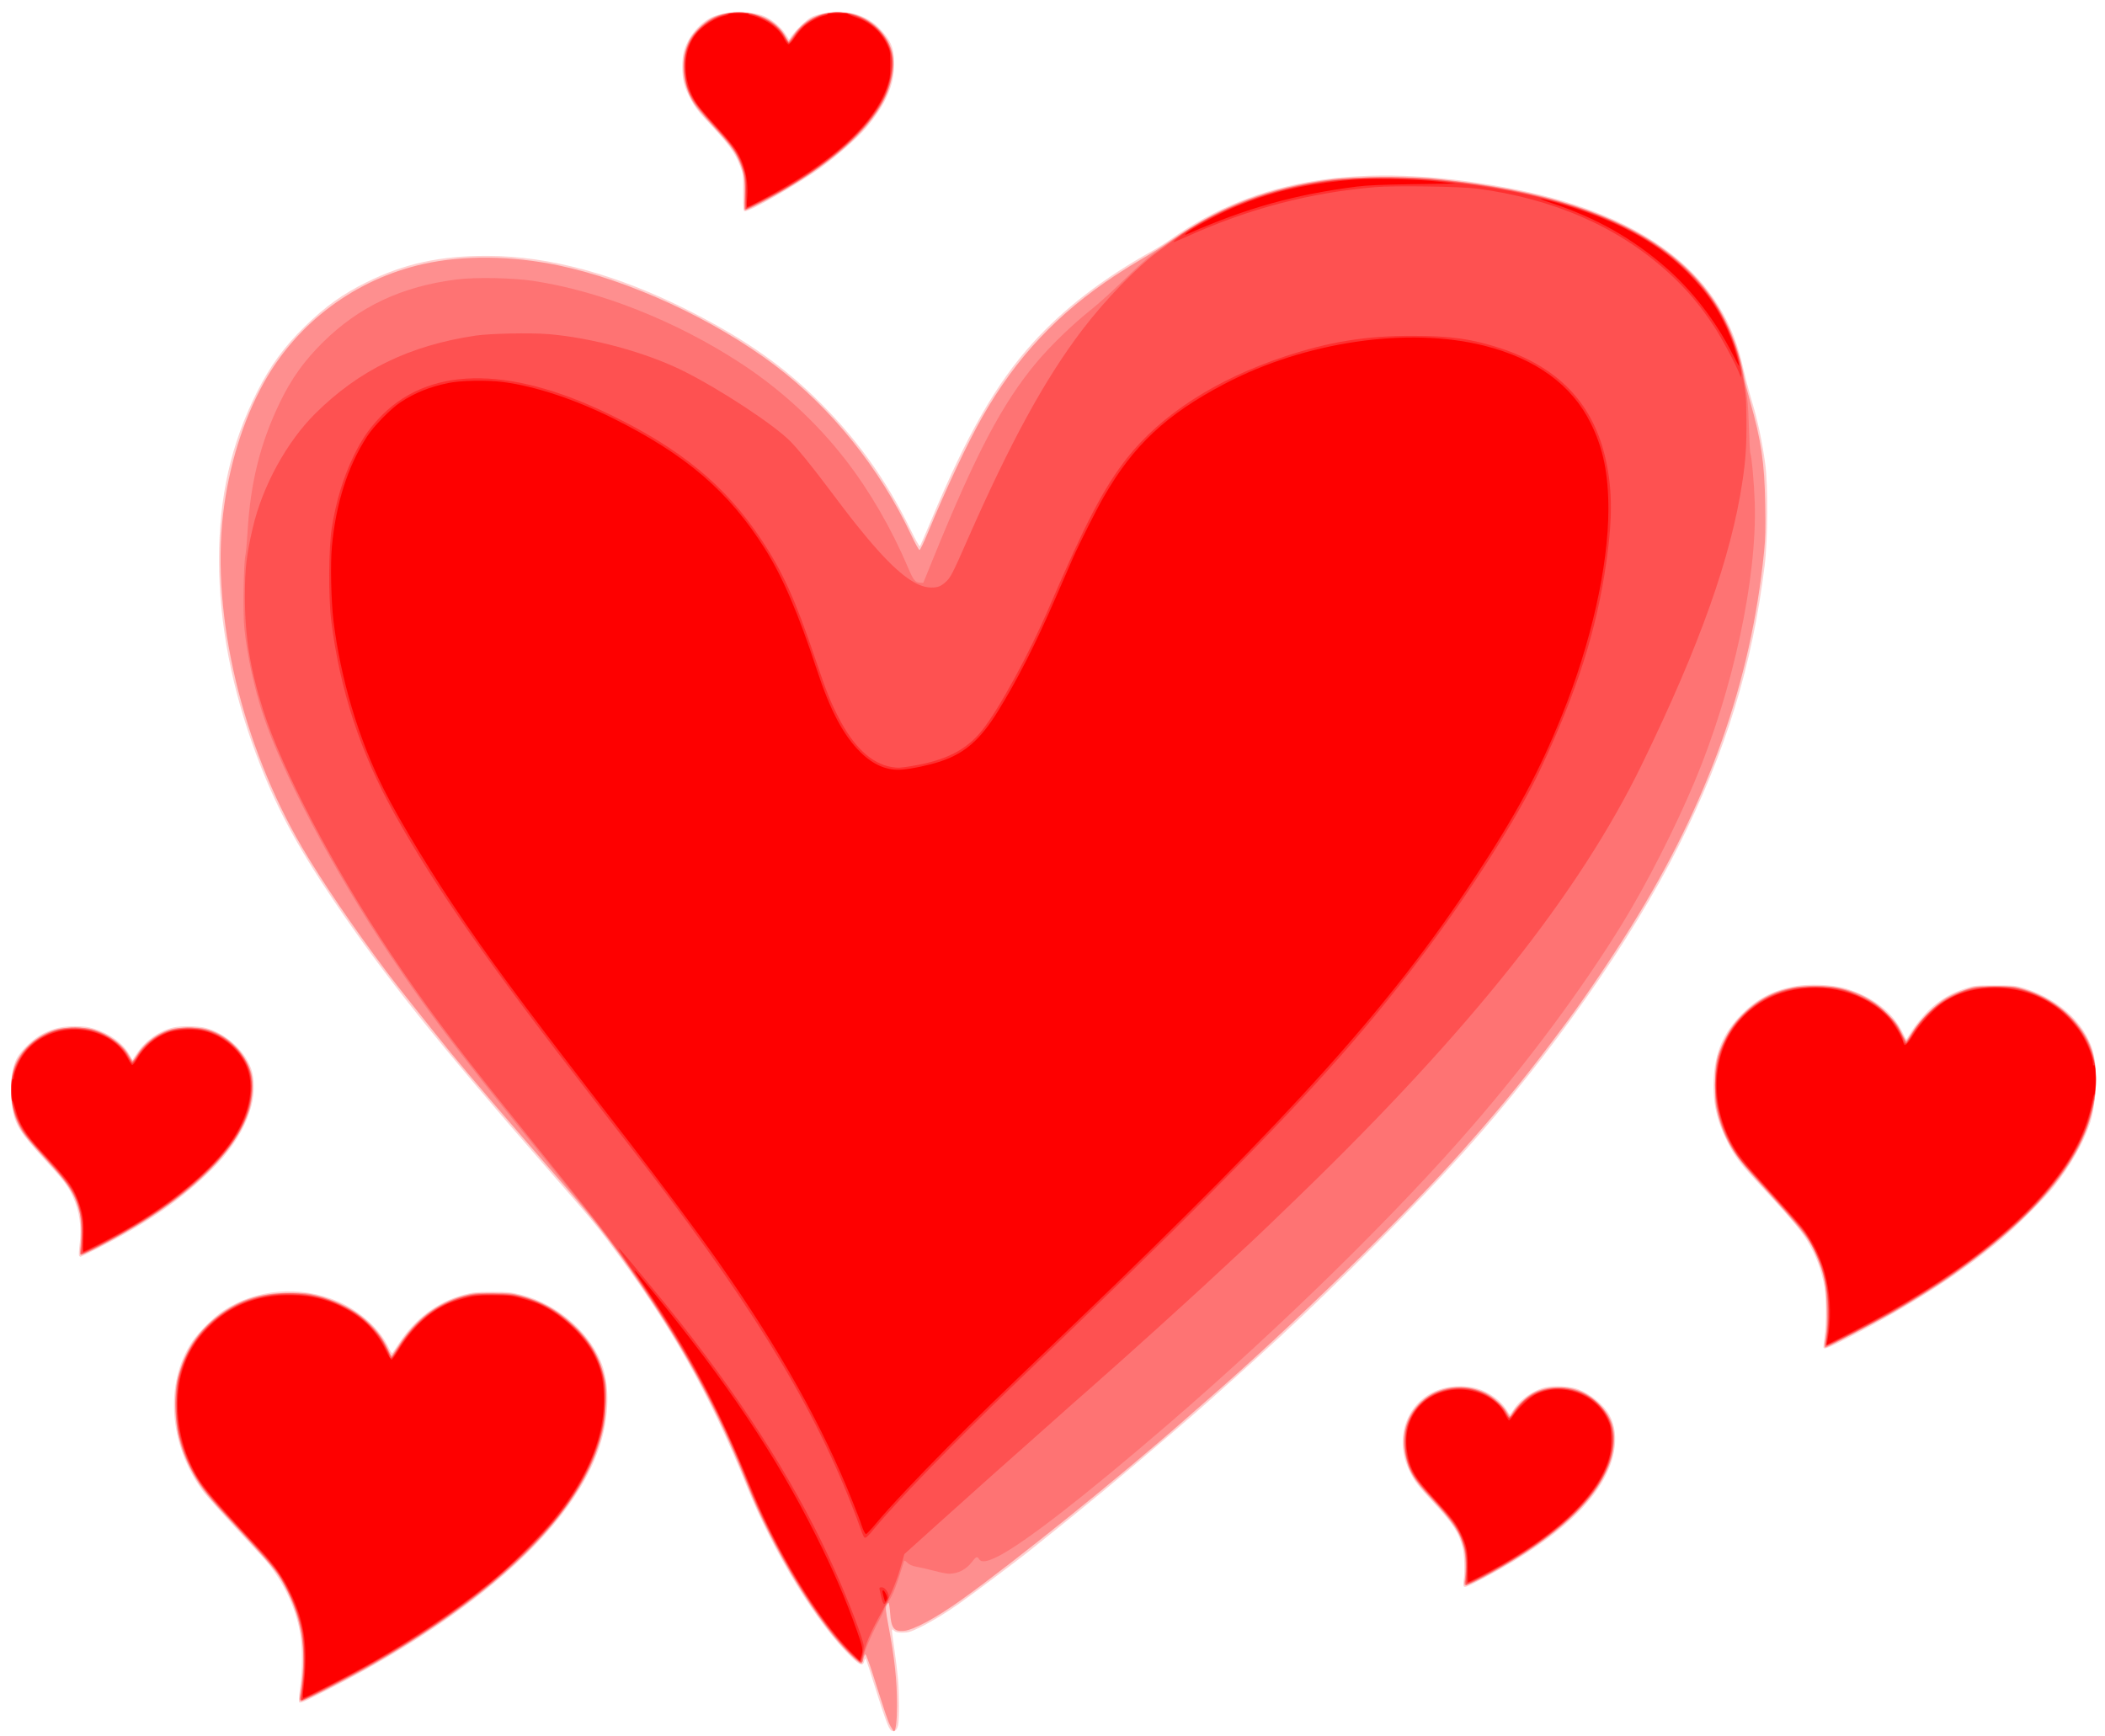
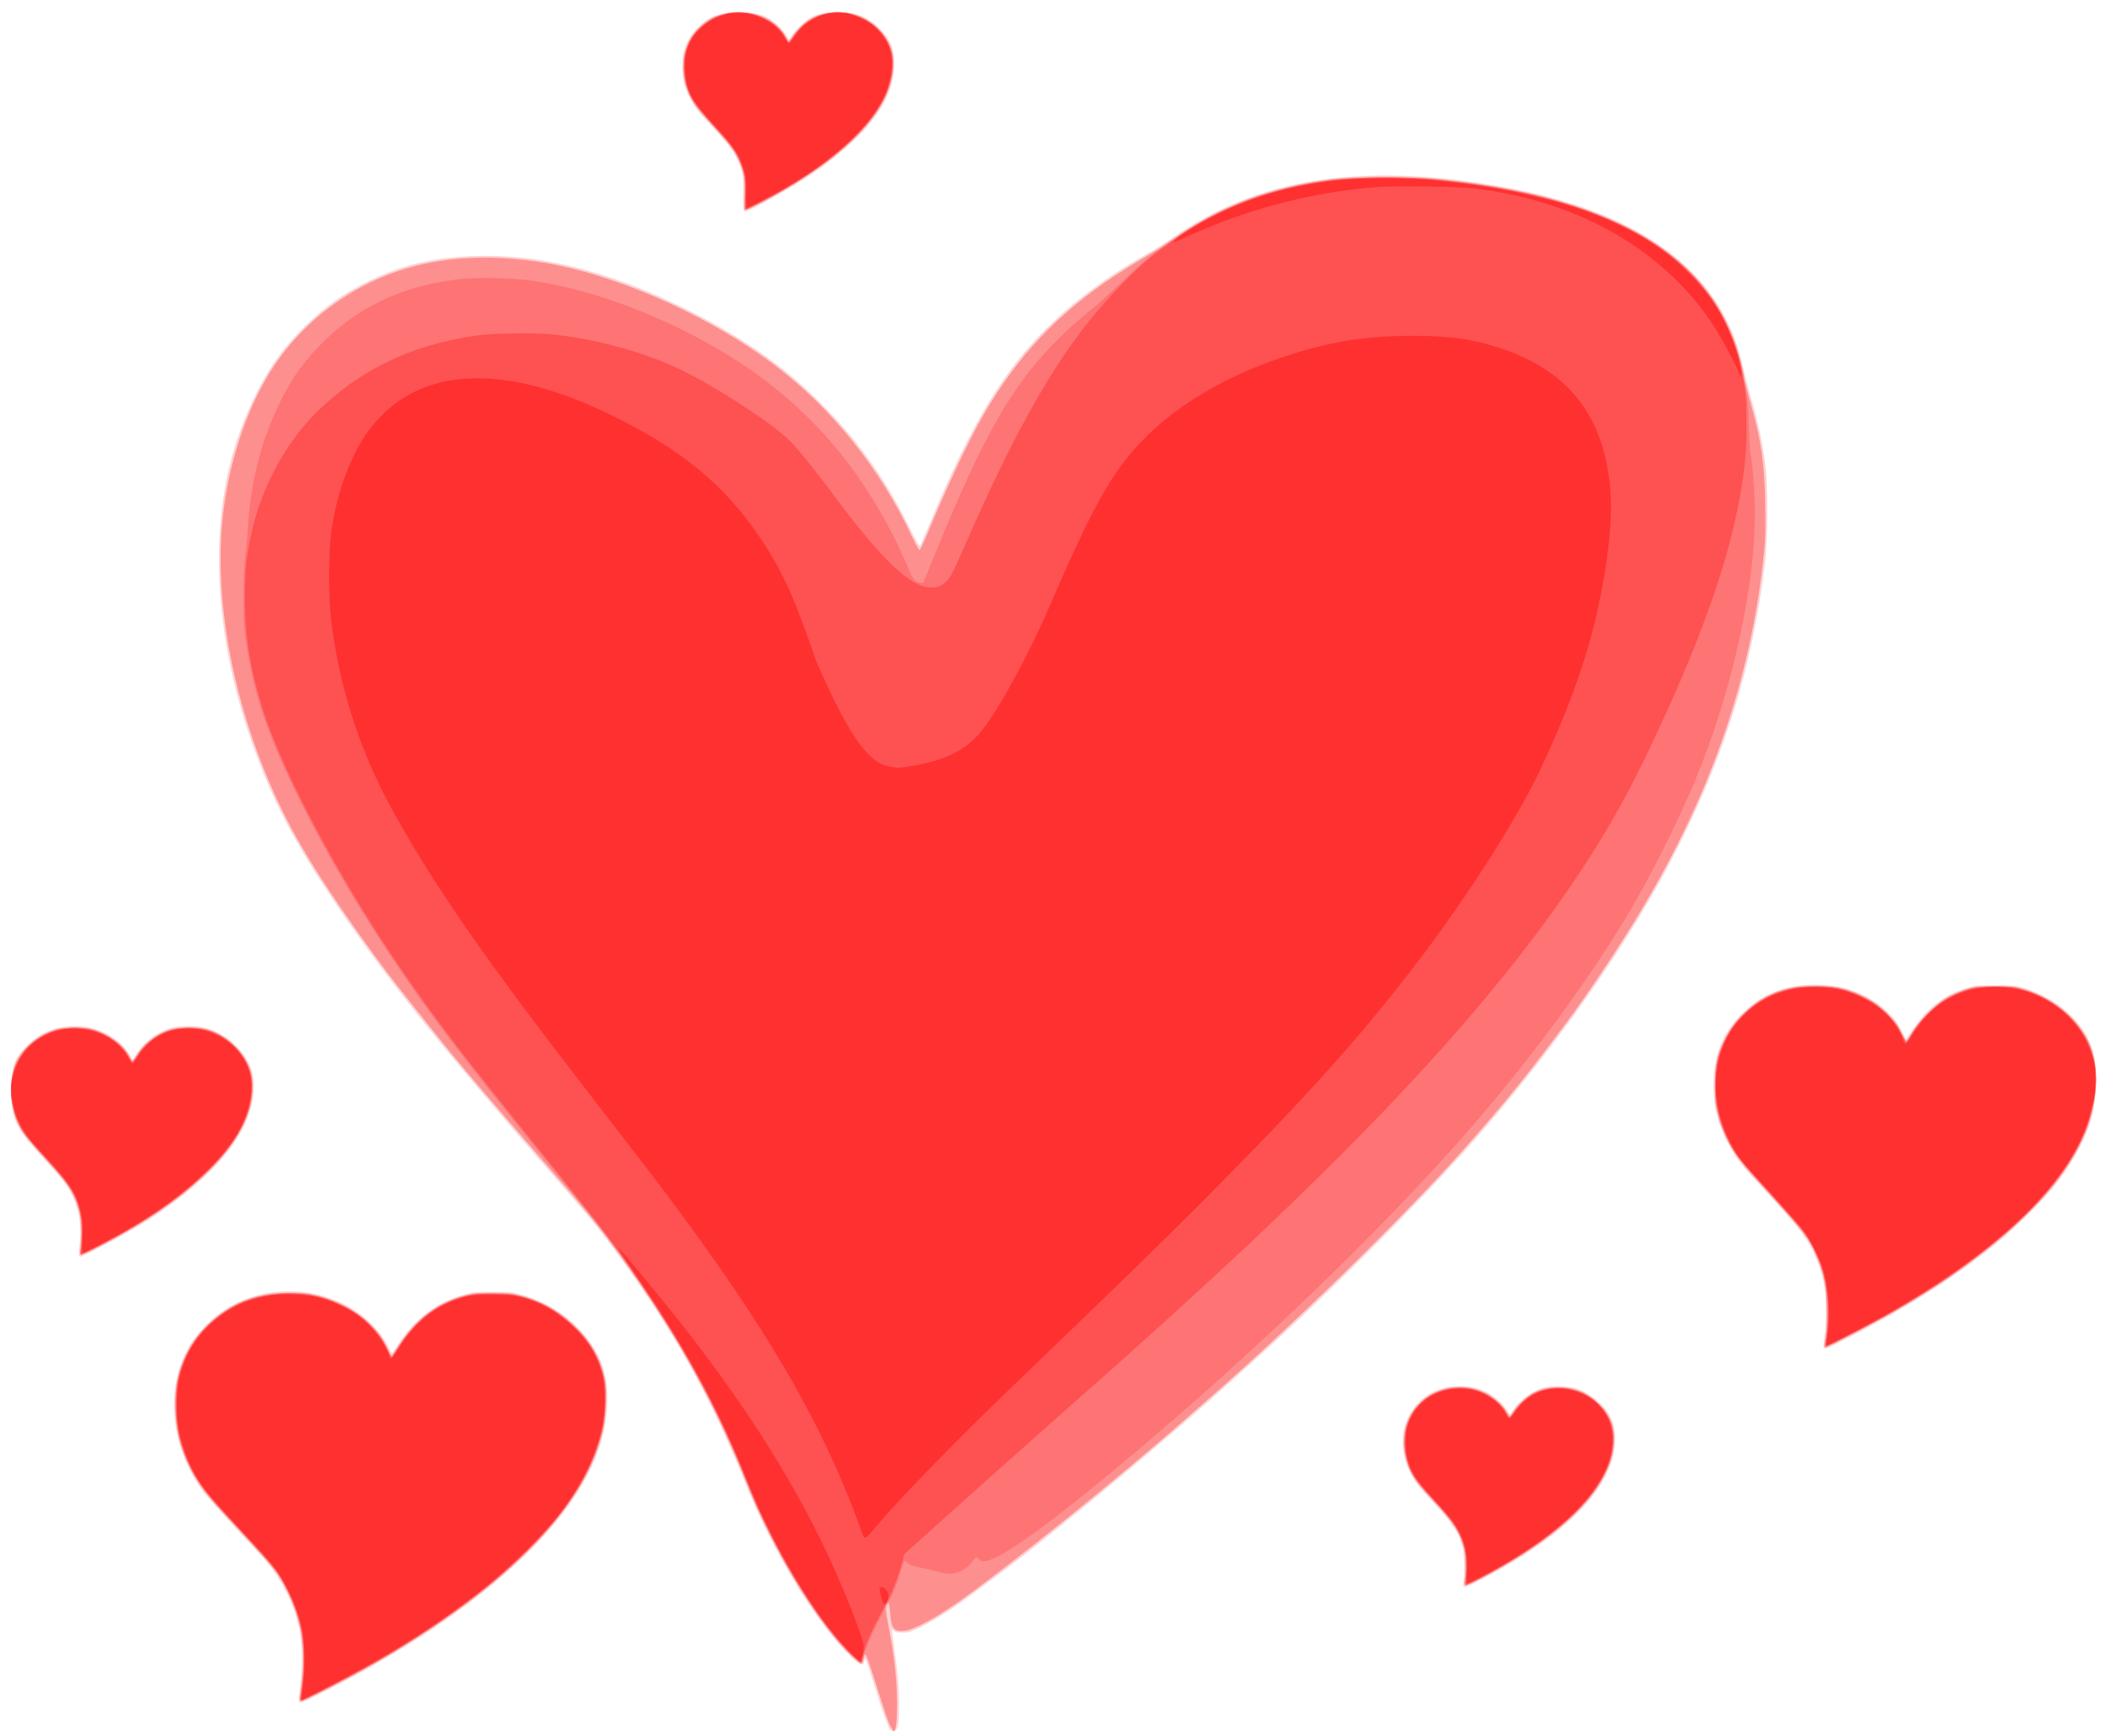
<svg xmlns="http://www.w3.org/2000/svg" version="1.0" width="2000" height="1650" id="svg2">
  <defs id="defs5" />
  <path d="M 846.626,1644.207 C 844.398,1642.791 840.495,1632.323 831.888,1604.68 C 827.172,1589.534 822.967,1576.763 822.543,1576.301 C 822.12,1575.838 821.469,1576.841 821.099,1578.53 C 820.045,1583.326 817.082,1582.516 809.674,1575.407 C 776.221,1543.301 735.044,1476.049 708.84,1410.718 C 674.191,1324.334 636.046,1257.031 577.461,1178.914 C 565.591,1163.087 559.189,1155.445 521.849,1112.543 C 416.069,991.003 365.207,927.231 317.221,855.973 C 281.437,802.837 261.81,765.899 243.74,717.685 C 220.204,654.886 208.182,592.42 208.108,532.537 C 208.033,472.249 219.35,422.061 244.176,372.577 C 256.642,347.73 270.105,329.274 289.77,310.071 C 309.295,291.006 325.42,279.473 348.553,268.028 C 383.972,250.505 418.23,243.049 462.969,243.128 C 522.073,243.233 587.045,260.976 655.644,295.746 C 704.62,320.571 740.124,344.938 772.311,375.821 C 811.74,413.651 841.263,454.251 865.304,503.703 C 869.65,512.644 873.567,519.545 874.019,519.058 C 874.47,518.571 879.3,507.475 884.751,494.399 C 918.851,412.608 946.484,364.345 981.287,325.791 C 1010.604,293.315 1047.882,264.608 1094.539,238.576 C 1099.471,235.824 1107.718,230.591 1112.865,226.948 C 1194.929,168.857 1294.83,153.423 1429.811,177.981 C 1557.341,201.184 1633.539,256.937 1654.486,342.373 C 1656.151,349.165 1658.426,358.511 1659.541,363.142 C 1660.657,367.773 1663.342,377.467 1665.509,384.684 C 1670.09,399.941 1674.575,421.427 1677.142,440.41 C 1679.976,461.366 1679.709,512.764 1676.639,537.447 C 1664.777,632.805 1639.93,713.679 1594.703,804.138 C 1550.064,893.42 1473.957,1001.831 1390.76,1094.645 C 1347.619,1142.772 1273.139,1217.665 1215.297,1271.08 C 1191.714,1292.858 1147.068,1332.922 1132.565,1345.32 C 1130.005,1347.509 1120.39,1355.784 1111.199,1363.709 C 1094.131,1378.426 1062.759,1404.923 1049.414,1415.894 C 1026.993,1434.326 1016.718,1442.692 1002.855,1453.802 C 994.41,1460.569 983.266,1469.508 978.09,1473.665 C 966.732,1482.787 924.987,1514.128 911.223,1523.868 C 898.072,1533.173 884.701,1541.234 873.151,1546.817 C 865.056,1550.731 862.827,1551.386 857.6,1551.386 C 852.99,1551.386 850.989,1550.924 849.414,1549.498 C 846.82,1547.151 846.805,1546.395 849.759,1567.066 C 851.097,1576.421 852.655,1589.202 853.223,1595.468 C 854.485,1609.385 854.54,1634.191 853.32,1639.448 C 852.179,1644.365 849.675,1646.145 846.626,1644.207 z M 284.065,1616.868 C 283.744,1616.032 284.242,1609.871 285.17,1603.179 C 287.352,1587.463 287.377,1565.331 285.228,1552.379 C 280.903,1526.301 267.249,1498.725 248.913,1479.033 C 213.776,1441.297 196.396,1422.024 191.975,1415.889 C 160.449,1372.146 156.457,1314.397 182.254,1275.249 C 188.224,1266.189 202.773,1251.635 211.953,1245.54 C 243.455,1224.622 285.225,1221.165 320.964,1236.518 C 342.233,1245.655 361.327,1263.131 369.466,1280.908 C 370.891,1284.021 372.376,1286.195 372.766,1285.739 C 373.156,1285.283 376.101,1280.898 379.311,1275.994 C 394.49,1252.806 415.836,1236.903 440.689,1230.267 C 449.529,1227.907 452.387,1227.62 467.427,1227.587 C 482.553,1227.553 485.377,1227.825 495.159,1230.265 C 530.173,1238.997 562.68,1267.808 572.818,1299.095 C 578.99,1318.141 578.48,1344.006 571.445,1368.705 C 558.127,1415.466 519.506,1464.831 458.149,1513.518 C 417.952,1545.415 368.82,1576.373 313.882,1604.422 C 286.279,1618.515 284.916,1619.084 284.065,1616.868 z M 1390.663,1507.273 C 1390.288,1506.668 1390.282,1504.17 1390.649,1501.723 C 1391.871,1493.577 1391.351,1477.057 1389.668,1470.564 C 1385.903,1456.033 1380.586,1447.888 1361.367,1427.213 C 1346.925,1411.675 1343.612,1407.277 1338.996,1397.506 C 1321.137,1359.704 1343.161,1319.564 1382.979,1317.347 C 1397.926,1316.514 1409.126,1319.673 1420.18,1327.84 C 1425.419,1331.71 1430.298,1337.092 1432.674,1341.623 C 1433.317,1342.849 1434.161,1343.851 1434.551,1343.85 C 1434.94,1343.849 1436.515,1341.86 1438.05,1339.431 C 1444.313,1329.517 1457.488,1320.473 1469.213,1318.039 C 1477.315,1316.357 1492.347,1317.33 1499.298,1319.986 C 1511.327,1324.583 1523.927,1335.021 1529.249,1344.8 C 1534.485,1354.421 1535.937,1366.564 1533.42,1379.674 C 1525.777,1419.478 1484.737,1459.636 1412.191,1498.297 C 1394.178,1507.897 1391.689,1508.934 1390.663,1507.273 z M 1732.574,1280.662 C 1732.308,1280.233 1732.725,1275.664 1733.499,1270.509 C 1735.345,1258.214 1735.327,1233.514 1733.464,1222.833 C 1730.699,1206.977 1725.366,1192.728 1717.026,1178.914 C 1710.953,1168.856 1700.344,1156.44 1667.465,1120.915 C 1652.876,1105.152 1647.815,1098.255 1641.326,1085.301 C 1631.046,1064.779 1627.354,1048.28 1628.17,1026.508 C 1629.154,1000.221 1637.291,981.191 1655.247,963.176 C 1668.952,949.426 1683.67,941.546 1703.22,937.489 C 1717.176,934.593 1740.672,935.348 1753.247,939.096 C 1779.003,946.775 1798.615,961.922 1807.777,981.213 C 1809.349,984.522 1810.88,987.23 1811.18,987.23 C 1811.48,987.23 1813.129,984.883 1814.845,982.014 C 1819.378,974.435 1829.126,962.658 1835.174,957.454 C 1845.804,948.306 1854.197,943.565 1867.663,939.102 C 1875.734,936.427 1876.884,936.31 1895.4,936.299 C 1913.506,936.288 1915.245,936.452 1923.137,938.902 C 1958.787,949.968 1985.203,976.32 1990.002,1005.605 C 1993.089,1024.443 1991.164,1051.103 1985.484,1068.15 C 1979.524,1086.041 1966.518,1108.735 1951.244,1127.897 C 1942.571,1138.777 1916.877,1164.506 1902.391,1176.817 C 1864.94,1208.644 1815.946,1240.3 1757.563,1270.392 C 1736.965,1281.009 1733.634,1282.378 1732.574,1280.662 z M 75.099,1193.207 C 74.738,1192.622 74.994,1187.645 75.668,1182.146 C 77.676,1165.748 75.563,1151.083 69.182,1137.135 C 64.443,1126.777 61.297,1122.639 42.75,1102.362 C 19.027,1076.427 14.357,1068.988 11.727,1052.942 C 8.869,1035.506 10.614,1015.711 15.885,1005.762 C 20.15,997.714 32.141,986.391 40.967,982.077 C 51.636,976.863 59.412,975.11 71.676,975.154 C 79.491,975.182 83.802,975.727 89.012,977.346 C 104.437,982.139 116.714,991.074 123.002,1002.083 L 125.823,1007.023 L 130.616,1000.008 C 138.558,988.386 151.54,979.368 164.743,976.304 C 172.228,974.566 187.817,974.781 195.412,976.727 C 215.3,981.822 234.886,1000.406 239.519,1018.577 C 246.411,1045.603 232.139,1080.578 201.986,1110.562 C 172.447,1139.934 140.733,1161.895 92.011,1186.713 C 83.854,1190.869 76.859,1194.269 76.468,1194.269 C 76.076,1194.269 75.46,1193.791 75.099,1193.207 z M 706.112,183.097 C 706.145,165.753 706.103,165.405 703.057,157.483 C 697.969,144.253 692.733,137.296 668,110.903 C 659.674,102.018 652.38,89.056 649.698,78.379 C 647.826,70.93 647.804,56.196 649.654,49.246 C 653.148,36.119 663.242,23.212 674.864,17.012 C 687.865,10.077 715.281,9.706 728.189,16.291 C 734.778,19.653 742.179,26.146 746.029,31.944 L 749.712,37.492 L 751.714,34.656 C 755.718,28.983 765.52,19.345 769.891,16.783 C 777.788,12.155 795.929,10.194 809.13,12.541 C 818.183,14.15 828.351,19.526 834.823,26.125 C 846.43,37.959 849.584,45.427 849.551,61.004 C 849.51,81.25 841.472,99.539 822.996,121.432 C 814.818,131.122 794.36,149.077 778.888,160.141 C 758.128,174.988 713.407,200.584 708.104,200.654 C 706.138,200.68 706.08,200.165 706.112,183.097 z " style="fill:#fed0d0" id="path3760" />
  <path d="M 846.107,1640.293 C 843.679,1635.774 841.625,1629.726 828.938,1589.75 C 825.743,1579.684 822.73,1571.803 822.151,1571.996 C 821.578,1572.187 820.741,1574.203 820.292,1576.476 C 819.787,1579.031 818.931,1580.609 818.05,1580.609 C 815.913,1580.609 802.854,1567.804 793.596,1556.631 C 771.889,1530.435 748.444,1492.861 728.512,1452.324 C 719.424,1433.843 717.852,1430.25 705.109,1398.831 C 682.21,1342.369 654.903,1290.721 619.808,1237.492 C 588.261,1189.642 568.742,1163.902 531.877,1121.532 C 486.63,1069.528 442.817,1018.296 428.793,1000.992 C 405.077,971.728 376.706,935.917 367.27,923.335 C 335.344,880.762 305.861,837.381 287.14,805.431 C 230.068,708.03 200.782,584.827 211.911,488.95 C 217.188,443.492 230.87,399.258 250.672,363.637 C 282.548,306.298 338.066,265.066 402.624,250.785 C 440.566,242.392 485.864,242.876 530.46,252.15 C 597.487,266.089 678.186,303.306 735.981,346.934 C 789.924,387.653 835.633,444.485 865.661,508.172 C 869.41,516.124 872.993,522.631 873.622,522.631 C 874.252,522.631 877.579,515.833 881.016,507.524 C 899.444,462.978 919.248,420.856 933.528,395.832 C 965.82,339.246 1004.612,298.011 1059.816,261.592 C 1067.443,256.56 1079.702,248.981 1087.057,244.751 C 1094.413,240.52 1106.003,233.156 1112.813,228.385 C 1159.709,195.538 1205.514,178.151 1265.864,170.292 C 1283.321,168.019 1343.741,167.712 1363.439,169.796 C 1418.494,175.623 1457.774,183.175 1494.081,194.915 C 1583.362,223.782 1635.147,271.751 1653.625,342.701 C 1655.205,348.767 1656.791,355.96 1657.149,358.684 C 1657.508,361.408 1659.977,371.314 1662.637,380.698 C 1673.445,418.824 1676.468,439.281 1677.171,479.044 C 1677.578,502.055 1677.339,511.742 1676.044,524.612 C 1663.627,648.078 1622.905,762.8 1549.635,880.739 C 1531.36,910.153 1507.011,946.298 1489.907,969.399 C 1452.627,1019.751 1430.649,1046.94 1390.867,1091.924 C 1334.918,1155.189 1226.067,1261.674 1148.024,1329.488 C 1143.008,1333.846 1133.591,1342.098 1127.097,1347.825 C 1064.699,1402.851 964.074,1484.021 913.179,1520.385 C 889.376,1537.391 867.963,1548.927 858.784,1549.688 C 849.281,1550.476 846.743,1547.167 845.723,1532.666 C 845.356,1527.434 844.665,1523.153 844.189,1523.153 C 843.713,1523.153 842.805,1524.29 842.172,1525.679 C 841.232,1527.744 841.591,1531.228 844.141,1544.749 C 850.056,1576.113 852.279,1596.819 852.281,1620.538 C 852.281,1635.006 851.084,1644.999 849.349,1644.999 C 848.956,1644.999 847.497,1642.881 846.107,1640.293 z M 284.659,1614.425 C 284.659,1613.41 285.069,1610.401 285.57,1607.738 C 286.071,1605.076 286.99,1596.793 287.612,1589.331 C 290.053,1560.042 284.239,1532.344 270.29,1506.808 C 261.995,1491.622 260.87,1490.282 212.513,1438.025 C 195.053,1419.156 188.412,1410.217 180.961,1395.552 C 171.033,1376.014 166.533,1357.1 166.539,1334.936 C 166.543,1320.042 167.625,1312.46 171.419,1300.76 C 177.644,1281.563 187.989,1266.226 203.297,1253.499 C 224.603,1235.787 245.642,1228.535 275.743,1228.531 C 289.039,1228.529 292.492,1228.879 301.499,1231.137 C 333.119,1239.066 358.377,1258.416 368.936,1282.799 C 370.257,1285.848 371.614,1288.351 371.952,1288.36 C 372.29,1288.37 375.039,1284.476 378.061,1279.709 C 394.142,1254.342 415.153,1238.083 440.681,1231.252 C 449.655,1228.851 452.217,1228.603 467.923,1228.622 C 483.317,1228.641 486.32,1228.926 494.742,1231.167 C 514.211,1236.347 529.302,1244.719 544.634,1258.844 C 559.489,1272.53 568.862,1287.789 573.543,1305.907 C 575.881,1314.959 576.018,1316.764 575.561,1332.459 C 575.022,1350.942 573.77,1358.291 568.354,1374.768 C 546.189,1442.187 472.429,1513.624 355.488,1580.928 C 333.08,1593.825 289.324,1616.271 286.591,1616.271 C 285.366,1616.271 284.659,1615.595 284.659,1614.425 z M 1391.787,1500.617 C 1393.006,1491.389 1392.543,1477.569 1390.782,1470.65 C 1387.01,1455.836 1380.538,1446.101 1359.498,1423.596 C 1343.2,1406.164 1338.247,1397.783 1335.12,1382.349 C 1331.1,1362.513 1336.519,1344.518 1350.305,1331.918 C 1366.658,1316.973 1391.131,1313.74 1411.764,1323.799 C 1418.494,1327.081 1427.981,1335.629 1431.436,1341.524 C 1432.825,1343.894 1434.263,1345.833 1434.632,1345.833 C 1435.002,1345.833 1436.124,1344.309 1437.127,1342.446 C 1439.443,1338.148 1447.575,1329.815 1453.3,1325.876 C 1460.014,1321.257 1467.815,1318.842 1477.742,1318.311 C 1494.316,1317.425 1507.568,1322.511 1519.357,1334.284 C 1530.414,1345.327 1534.692,1356.679 1533.443,1371.661 C 1532.546,1382.415 1530.466,1389.542 1524.934,1400.812 C 1513.316,1424.483 1489.69,1448.233 1453.585,1472.534 C 1432.59,1486.666 1397.146,1506.313 1392.646,1506.313 C 1391.257,1506.313 1391.138,1505.526 1391.787,1500.617 z M 1733.609,1279.709 C 1733.369,1279.301 1733.827,1274.954 1734.627,1270.051 C 1735.693,1263.52 1735.957,1256.102 1735.614,1242.313 C 1735.106,1221.941 1733.156,1211.194 1727.437,1197.242 C 1718.789,1176.144 1717.844,1174.926 1664.119,1115.584 C 1646.434,1096.051 1637.32,1079.651 1631.778,1057.392 C 1629.802,1049.455 1629.482,1045.709 1629.508,1030.817 C 1629.544,1010.866 1630.985,1003.724 1637.889,989.282 C 1643.275,978.016 1649.046,970.18 1658.427,961.396 C 1676.563,944.413 1697.181,936.749 1724.808,936.721 C 1752.931,936.694 1775.495,945.46 1793.445,963.387 C 1800.26,970.194 1802.794,973.592 1806.237,980.543 C 1808.599,985.311 1810.792,989.202 1811.112,989.192 C 1811.431,989.181 1814.122,985.28 1817.09,980.524 C 1824.31,968.956 1838.844,954.383 1849.196,948.332 C 1853.478,945.83 1861.502,942.302 1867.027,940.493 C 1876.938,937.248 1877.322,937.204 1895.4,937.204 C 1912.611,937.204 1914.292,937.373 1923.018,939.983 C 1947.583,947.329 1968.729,963.308 1981.122,983.888 C 1988.057,995.406 1991.486,1009.197 1991.488,1025.586 C 1991.498,1087.612 1946.421,1148.28 1851.318,1214.242 C 1840.164,1221.977 1818.341,1235.586 1800.301,1246.055 C 1786.519,1254.053 1736.128,1280.452 1734.643,1280.452 C 1734.315,1280.452 1733.85,1280.118 1733.609,1279.709 z M 76.332,1186.096 C 77.53,1176.736 77.207,1158.796 75.73,1152.663 C 71.776,1136.24 65.915,1126.393 48.983,1107.728 C 22.745,1078.805 21.076,1076.64 15.852,1064.767 C 10.182,1051.879 8.819,1030.981 12.706,1016.53 C 17.395,999.097 35.621,982.41 54.949,977.854 C 63.234,975.901 79.517,975.906 87.07,977.864 C 101.557,981.62 116.337,992.048 122.401,1002.792 C 124.027,1005.674 125.65,1008.027 126.007,1008.02 C 126.364,1008.013 128.216,1005.515 130.123,1002.468 C 137.482,990.71 150.259,981.259 163.438,977.827 C 170.191,976.068 186.222,975.861 193.721,977.435 C 214.227,981.741 232.704,999.013 238.637,1019.422 C 241.133,1028.01 240.216,1044.295 236.6,1055.582 C 225.959,1088.8 193.462,1123.689 142.01,1157.135 C 121.648,1170.371 81.172,1192.287 77.09,1192.287 C 75.765,1192.287 75.655,1191.389 76.332,1186.096 z M 707.384,186.399 C 708.012,171.43 707.053,164.658 702.837,154.298 C 699.039,144.968 694.542,138.597 682.193,125.054 C 663.875,104.966 660.339,100.612 656.671,93.632 C 647.409,76.006 646.735,54.645 654.927,38.309 C 658.344,31.495 668.465,21.488 676.002,17.47 C 692.487,8.684 717.796,9.988 732.936,20.405 C 738.594,24.298 743.816,29.894 746.484,34.923 C 747.735,37.281 749.02,39.211 749.339,39.211 C 749.658,39.211 751.621,36.739 753.701,33.718 C 765.878,16.038 784.038,8.781 806.632,12.566 C 827.245,16.019 845.235,33.45 848.387,53.024 C 850.548,66.441 846.018,85.125 836.867,100.543 C 818.489,131.508 780.042,162.69 723.342,192.615 C 715.969,196.506 709.236,199.69 708.381,199.69 C 707.019,199.69 706.896,198.05 707.384,186.399 z " style="fill:#fe8f8f" id="path3758" />
  <path d="M 285.946,1611.07 C 286.262,1608.21 287.049,1601.189 287.697,1595.468 C 289.114,1582.94 288.339,1558.499 286.191,1547.981 C 283.885,1536.685 280.093,1525.717 274.354,1513.742 C 264.929,1494.075 262.826,1491.474 211.803,1436.38 C 195.775,1419.074 188.291,1408.849 181.154,1394.509 C 166.024,1364.108 162.694,1328.579 172.273,1299.769 C 184.316,1263.551 215.747,1237.185 255.04,1230.341 C 268.471,1228.002 290.573,1228.879 303.738,1232.274 C 314.673,1235.094 328.913,1241.502 338.273,1247.815 C 351.238,1256.559 363.679,1271.207 368.957,1283.939 C 370.194,1286.925 371.56,1289.368 371.992,1289.368 C 372.424,1289.368 373.536,1288.142 374.462,1286.643 C 390.276,1261.062 402.819,1248.621 422.644,1238.854 C 438.573,1231.007 446.011,1229.47 467.923,1229.499 C 483.647,1229.521 487.445,1229.838 494.669,1231.732 C 510.177,1235.8 523.904,1242.49 535.09,1251.432 C 569.967,1279.313 581.49,1310.823 572.94,1354.932 C 558.521,1429.312 482.442,1507.791 353.506,1581.286 C 335.662,1591.458 287.839,1616.271 286.08,1616.271 C 285.69,1616.271 285.63,1613.931 285.946,1611.07 z M 805.69,1568.969 C 774.172,1536.91 735.143,1471.949 710.613,1410.718 C 687.179,1352.226 663.537,1305.384 632.17,1255.301 C 611.24,1221.882 579.927,1177.641 559.525,1152.665 C 444.099,1011.36 411.32,968.817 369.853,906.495 C 316.447,826.229 268.931,736.226 250.013,679.497 C 241.554,654.13 234.741,622.581 232.108,596.582 C 230.727,582.944 231.413,535.895 233.107,528.079 C 233.697,525.355 234.617,515.548 235.15,506.286 C 237.909,458.382 247.354,420.628 266.355,381.552 C 277.101,359.453 289.22,342.601 306.929,325.134 C 341.505,291.029 381.933,272.091 434.197,265.515 C 451.856,263.293 486.987,263.97 506.557,266.91 C 570.212,276.471 642.443,305.109 703.548,345.012 C 741.805,369.994 775.651,401.161 803.382,436.943 C 826.286,466.497 846.906,502.059 862.655,539.171 C 867.845,551.399 869.469,553.456 874.111,553.682 L 877.249,553.835 L 886.099,532.042 C 927.03,431.242 952.224,383.357 984.865,344.32 C 998.171,328.407 1019.093,308.207 1037.031,293.953 C 1043.57,288.758 1057.459,276.174 1067.897,265.989 C 1078.335,255.803 1089.926,245.332 1093.653,242.72 C 1097.381,240.108 1106.226,233.85 1113.309,228.815 C 1195.27,170.547 1294.506,154.993 1428.547,179.405 C 1527.421,197.411 1594.004,233.627 1629.76,288.846 C 1641.127,306.401 1651.597,332.372 1655.119,351.75 C 1656.01,356.653 1657.667,365.118 1658.801,370.561 C 1660.368,378.078 1661.045,386.294 1661.62,404.737 C 1662.036,418.092 1662.649,429.687 1662.982,430.504 C 1664.348,433.854 1666.687,459.975 1667.241,478.053 C 1669.44,549.82 1646.612,655.566 1610.122,742.644 C 1591.737,786.517 1563.99,840.97 1541.017,878.262 C 1503.532,939.112 1453.92,1006.151 1400.658,1067.926 C 1327.839,1152.384 1217.321,1260.851 1109.346,1353.833 C 1030.039,1422.129 973.574,1465.98 948.46,1478.778 C 937.966,1484.126 932.446,1484.968 930.31,1481.547 C 928.494,1478.638 927.317,1479.07 923.62,1484.004 C 918.146,1491.31 910.282,1495.397 901.673,1495.41 C 899.69,1495.413 893.672,1494.244 888.3,1492.812 C 882.928,1491.38 875.503,1489.66 871.799,1488.99 C 866.819,1488.089 864.311,1487.049 862.17,1484.997 C 860.032,1482.949 859.164,1482.588 858.852,1483.619 C 851.665,1507.376 847.877,1516.922 843.087,1523.354 C 841.749,1525.15 840.36,1527.863 840.001,1529.382 C 839.641,1530.901 837.465,1535.584 835.165,1539.788 C 827.726,1553.387 819.591,1572.937 819.591,1577.216 C 819.591,1581.714 816.301,1579.762 805.69,1568.969 z M 1392.824,1494.158 C 1393.549,1479.86 1392.371,1471.592 1388.053,1460.665 C 1384.338,1451.264 1377.507,1442.087 1361.081,1424.432 C 1344.603,1406.72 1339.299,1398.35 1336.183,1385.133 C 1334.25,1376.939 1334.304,1362.438 1336.292,1355.671 C 1340.044,1342.896 1350.257,1330.21 1361.293,1324.618 C 1372.867,1318.753 1389.596,1317.058 1401.628,1320.532 C 1414.605,1324.279 1427.172,1333.714 1431.26,1342.78 C 1432.263,1345.004 1433.573,1346.809 1434.171,1346.792 C 1434.769,1346.775 1437.245,1343.815 1439.672,1340.216 C 1450.181,1324.63 1467.511,1316.918 1487.174,1319.076 C 1504.735,1321.004 1521.858,1333.009 1529.09,1348.464 C 1533.364,1357.598 1534.088,1371.142 1530.965,1383.524 C 1522.345,1417.694 1486.181,1454.327 1427.932,1487.897 C 1415.942,1494.807 1393.929,1506.313 1392.699,1506.313 C 1392.429,1506.313 1392.486,1500.843 1392.824,1494.158 z M 1734.329,1276.242 C 1737.564,1260.15 1737.43,1231.781 1734.051,1217.053 C 1729.004,1195.056 1718.946,1175.308 1704.866,1159.752 C 1701.509,1156.043 1688.956,1142.18 1676.969,1128.946 C 1664.983,1115.712 1653.315,1102.23 1651.04,1098.986 C 1628.159,1066.354 1622.903,1022.8 1637.932,990.357 C 1642.874,979.688 1648.72,971.605 1657.792,962.895 C 1670.349,950.84 1681.566,944.587 1698.771,940.049 C 1707.476,937.753 1710.58,937.437 1724.519,937.429 C 1738.497,937.42 1741.538,937.727 1750.275,940.03 C 1755.977,941.533 1764.965,944.998 1771.454,948.195 C 1781.54,953.164 1783.74,954.754 1792.362,963.307 C 1800.519,971.399 1802.641,974.197 1806.187,981.534 C 1808.492,986.301 1810.742,990.202 1811.188,990.202 C 1811.634,990.202 1813.324,987.861 1814.943,985.001 C 1824.661,967.836 1840.213,953.056 1856.854,945.172 C 1869.802,939.037 1877.956,937.377 1895.4,937.324 C 1909.164,937.283 1911.781,937.56 1920.661,939.998 C 1946.5,947.093 1968.168,963.165 1980.749,984.568 C 1996.322,1011.063 1994.856,1046.716 1976.616,1085.021 C 1950.879,1139.074 1889.467,1194.297 1794.766,1248.544 C 1778.062,1258.113 1736.766,1279.462 1734.961,1279.462 C 1734.046,1279.462 1733.866,1278.546 1734.329,1276.242 z M 77.117,1184.61 C 79.409,1160.177 75.597,1142.106 64.601,1125.285 C 62.772,1122.486 53.757,1112.01 44.568,1102.005 C 22.541,1078.022 17.43,1070.424 13.233,1055.422 C 4.69,1024.887 16.179,996.283 42.154,983.416 C 59.111,975.016 77.138,974.121 94.044,980.841 C 107.311,986.115 117.893,994.879 122.265,1004.215 C 123.504,1006.86 124.999,1009.02 125.586,1009.015 C 126.174,1009.01 128.325,1006.415 130.365,1003.248 C 143.864,982.293 166.505,972.875 191.701,977.735 C 204.399,980.184 215.491,986.354 224.463,995.959 C 240.483,1013.109 243.704,1032.615 234.807,1058.599 C 229.004,1075.549 218.705,1091.15 202.263,1107.899 C 179.192,1131.401 151.903,1151.769 116.749,1171.723 C 102.686,1179.706 78.381,1192.287 77.023,1192.287 C 76.679,1192.287 76.721,1188.833 77.117,1184.61 z M 708.017,184.088 C 708.163,167.655 707.239,162.557 702.058,151.212 C 697.762,141.806 694.229,137.182 676.992,118.417 C 657.613,97.32 652.59,88.396 650.178,70.781 C 647.565,51.697 654.673,33.828 669.253,22.83 C 676.605,17.283 682.074,14.761 690.811,12.888 C 699.665,10.99 706.001,11.132 714.986,13.43 C 729.308,17.093 740.812,25.222 746.292,35.551 C 747.649,38.108 749.07,40.201 749.45,40.201 C 749.831,40.201 751.761,37.762 753.739,34.782 C 762.08,22.216 774.305,14.35 788.769,12.241 C 804.143,10.001 821.191,15.45 832.753,26.301 C 844.317,37.153 848.968,48.591 848.073,63.976 C 846.812,85.652 835.909,106.103 813.68,128.484 C 790.174,152.153 758.567,174.185 721.37,192.831 C 714.931,196.059 709.264,198.7 708.775,198.7 C 708.285,198.7 707.945,192.144 708.017,184.088 z " style="fill:#fe7373" id="path3756" />
  <path d="M 285.993,1612.061 C 289.443,1592.363 289.985,1567.001 287.28,1551.881 C 284.788,1537.953 280.08,1524.137 273.27,1510.77 C 265.711,1495.933 260.162,1488.048 248.64,1475.769 C 190.915,1414.254 182.779,1403.371 173.799,1375.664 C 168.685,1359.888 168.257,1356.673 168.316,1334.441 C 168.368,1314.764 168.517,1313.155 171.054,1304.722 C 176.721,1285.892 185.903,1270.988 199.879,1257.936 C 218.161,1240.863 237.357,1232.429 264.107,1229.719 C 284.652,1227.638 304.642,1231.178 323.788,1240.288 C 336.808,1246.483 344.315,1251.989 354.494,1262.809 C 360.491,1269.184 363.055,1272.919 366.711,1280.603 C 369.255,1285.951 371.626,1290.335 371.978,1290.343 C 372.33,1290.351 374.752,1286.904 377.361,1282.681 C 383.986,1271.955 389.312,1265.193 397.293,1257.373 C 411.651,1243.307 424.933,1236.216 447.12,1230.772 C 455.978,1228.599 482.299,1229.129 492.755,1231.691 C 510.618,1236.068 523.155,1242.356 537.991,1254.381 C 557.298,1270.03 569.141,1288.627 573.475,1310.1 C 575.885,1322.039 575.019,1345.32 571.629,1359.709 C 565.139,1387.264 550.952,1414.706 528.809,1442.536 C 517.104,1457.249 481.693,1492.127 464.455,1505.923 C 430.273,1533.28 396.602,1556.166 357.964,1578.304 C 331.618,1593.399 289.359,1615.28 286.552,1615.28 C 285.829,1615.28 285.63,1614.132 285.993,1612.061 z M 810.43,1573.427 C 778.585,1543.523 733.736,1469.68 710.102,1408.242 C 684.732,1342.288 648.153,1275.336 598.896,1204.694 C 575.884,1171.692 576.617,1172.631 477.941,1049.751 C 429.983,990.031 401.617,951.834 370.818,905.504 C 316.173,823.304 267.804,730.887 250.014,674.691 C 237.61,635.505 232.699,604.936 232.67,566.713 C 232.649,540.49 234.206,527.006 240.216,501.333 C 249.462,461.84 272.363,420.001 299.518,392.993 C 341.018,351.716 389.039,328.334 451.577,318.951 C 465.391,316.879 503.833,316.063 520.92,317.48 C 562.456,320.924 613.464,334.801 648.71,352.247 C 683.71,369.572 735.861,403.852 751.121,419.566 C 758.858,427.532 770.612,442.061 788.15,465.338 C 808.458,492.29 812.255,497.149 824.015,511.239 C 850.977,543.541 869.981,558.293 884.631,558.293 C 891.133,558.293 893.817,557.269 898.541,552.985 C 903.218,548.743 904.909,545.458 919.509,512.23 C 959.984,420.119 992.76,360.185 1028.034,313.779 C 1050.264,284.535 1080.916,252.944 1100.899,238.682 C 1105,235.755 1111.922,230.65 1116.281,227.338 C 1148.722,202.69 1199.77,182.026 1248.033,174.006 C 1318.068,162.368 1420.228,171.751 1497.172,196.888 C 1559.961,217.4 1606.545,250.712 1632.231,293.467 C 1641.691,309.214 1650.949,332.706 1654.027,348.778 C 1659.045,374.974 1659.089,375.384 1659.304,398.309 C 1659.534,422.841 1658.682,436.247 1655.557,457.25 C 1644.889,528.957 1615.029,613.124 1560.317,725.707 C 1500.605,848.581 1397.791,978.14 1234.326,1136.498 C 1213.712,1156.469 1193.163,1176.188 1188.663,1180.319 C 1184.163,1184.45 1171.385,1196.305 1160.268,1206.664 C 1149.151,1217.023 1133.168,1231.733 1124.749,1239.354 C 1116.331,1246.975 1104.295,1257.903 1098.003,1263.639 C 1085.631,1274.917 1045.764,1310.542 1036.509,1318.591 C 1028.591,1325.476 1009.24,1342.614 997.362,1353.26 C 987.903,1361.738 972.515,1375.406 940.446,1403.812 C 932.546,1410.811 911.038,1430.09 892.651,1446.655 L 859.219,1476.774 L 857.675,1482.38 C 852.204,1502.246 847.453,1513.917 837.04,1533.059 C 825.868,1553.597 822.74,1561.115 819.418,1575.408 C 818.88,1577.724 818.121,1579.618 817.731,1579.618 C 817.342,1579.618 814.056,1576.832 810.43,1573.427 z M 1392.798,1500.617 C 1394.079,1492.603 1393.577,1477.505 1391.801,1470.65 C 1389.584,1462.093 1384.542,1451.696 1379.071,1444.399 C 1376.62,1441.13 1368.851,1432.215 1361.806,1424.587 C 1347.674,1409.284 1343.954,1404.343 1340.238,1395.94 C 1327.772,1367.752 1337.582,1336.587 1362.671,1324.68 C 1378.748,1317.05 1395.387,1317.059 1410.989,1324.707 C 1419.222,1328.743 1428.277,1337.003 1431.116,1343.066 C 1432.062,1345.087 1433.245,1346.992 1433.746,1347.302 C 1434.246,1347.611 1436.406,1345.29 1438.545,1342.143 C 1449.56,1325.943 1464.43,1318.354 1483.239,1319.332 C 1514.479,1320.956 1536.024,1345.492 1532.082,1374.954 C 1527.621,1408.298 1500.253,1440.934 1448.137,1475.055 C 1430.646,1486.506 1396.442,1505.322 1393.115,1505.322 C 1392.394,1505.322 1392.291,1503.789 1392.798,1500.617 z M 1735.369,1273.27 C 1740.856,1232.757 1734.054,1198.972 1714.945,1171.821 C 1710.752,1165.863 1691.668,1144.156 1668.322,1118.79 C 1654.159,1103.401 1649.379,1097.006 1643.546,1085.64 C 1633.478,1066.024 1629.382,1048.006 1630.183,1026.863 C 1630.784,1010.988 1632.908,1001.983 1639.147,988.86 C 1650.257,965.488 1671.275,948.082 1697.068,940.894 C 1705.925,938.426 1708.141,938.213 1725.014,938.204 C 1746.532,938.193 1751.91,939.378 1770.087,948.137 C 1788.002,956.769 1799.368,967.84 1806.915,984.01 C 1808.759,987.96 1810.604,991.192 1811.017,991.192 C 1811.429,991.192 1813.408,988.338 1815.414,984.849 C 1824.998,968.187 1839.499,954.271 1855.28,946.591 C 1870.647,939.113 1875.056,938.203 1895.895,938.216 C 1911.625,938.225 1914.66,938.498 1921.651,940.536 C 1965.282,953.25 1993.501,989.67 1991.201,1030.294 C 1990.595,1040.999 1986.317,1060.766 1982.299,1071.433 C 1972.201,1098.238 1952.11,1126.754 1924.005,1154.173 C 1882.535,1194.63 1829.476,1231.028 1759.528,1267.003 C 1747.264,1273.31 1736.653,1278.471 1735.948,1278.471 C 1734.971,1278.471 1734.833,1277.229 1735.369,1273.27 z M 77.042,1188.077 C 78.445,1181.233 78.817,1165.759 77.743,1158.899 C 74.47,1137.997 68.469,1127.599 44.431,1101.175 C 25.734,1080.623 23.105,1077.265 18.431,1067.965 C 5.185,1041.609 9.056,1011.761 28.044,993.849 C 35.676,986.649 47.436,980.292 56.618,978.404 C 64.171,976.85 80.186,977.068 86.898,978.817 C 101.894,982.723 115.663,992.668 121.773,1004.006 C 123.369,1006.967 125.126,1009.532 125.678,1009.706 C 126.231,1009.88 128.204,1007.458 130.064,1004.322 C 137.176,992.332 150.391,982.216 163.349,978.841 C 170.206,977.055 186.192,976.841 193.721,978.435 C 206.063,981.049 220.149,990.309 228.431,1001.256 C 236.88,1012.423 239.619,1021.897 238.839,1037.256 C 237.648,1060.718 224.414,1085.379 200.032,1109.571 C 176.035,1133.381 150.444,1152.275 115.263,1172.158 C 100.921,1180.264 79.158,1191.297 77.511,1191.297 C 76.762,1191.297 76.604,1190.213 77.042,1188.077 z M 708.387,185.079 C 708.924,169.343 707.672,162.243 702.347,150.834 C 698.07,141.672 693.124,135.223 676.297,116.868 C 661.66,100.902 656.333,93.099 653.035,82.798 C 650.489,74.843 649.528,59.58 651.098,52.02 C 654.677,34.778 667.31,20.92 685.099,14.724 C 694.404,11.482 708.303,11.111 716.567,13.884 C 730.591,18.588 740.223,25.613 745.52,34.999 C 747.135,37.86 748.782,40.403 749.182,40.65 C 749.581,40.896 752.223,37.768 755.052,33.697 C 765.362,18.867 783.531,10.059 799.983,11.915 C 824.302,14.658 844.008,31.931 847.337,53.422 C 849.137,65.04 845.903,80.879 838.911,94.685 C 824.629,122.889 791.364,152.77 743.314,180.559 C 732.713,186.689 709.7,198.7 708.554,198.7 C 708.206,198.7 708.131,192.57 708.387,185.079 z " style="fill:#fe5151" id="path3754" />
-   <path d="M 286.925,1610.193 C 287.247,1607.27 288.042,1600.198 288.691,1594.477 C 290.08,1582.232 289.326,1558.756 287.206,1548.226 C 283.629,1530.469 274.283,1508.67 263.613,1493.198 C 260.75,1489.046 251.721,1478.397 243.548,1469.533 C 235.375,1460.669 222.503,1446.713 214.942,1438.52 C 194.506,1416.374 190.033,1410.37 182.125,1394.473 C 162.506,1355.035 163.157,1309.674 183.806,1277.396 C 195.465,1259.169 215.77,1243.18 236.118,1236.201 C 250.777,1231.174 261.793,1229.639 279.21,1230.198 C 296.978,1230.769 308.41,1233.391 322.753,1240.186 C 338.192,1247.499 347.79,1254.845 357.244,1266.584 C 362.669,1273.32 369.852,1286.082 369.852,1288.986 C 369.852,1289.624 370.503,1290.396 371.299,1290.702 C 372.311,1291.09 374.255,1288.759 377.764,1282.949 C 393.598,1256.735 414.712,1239.878 440.681,1232.719 C 447.523,1230.833 451.177,1230.527 467.427,1230.484 C 484.095,1230.44 487.254,1230.7 495.031,1232.752 C 512.826,1237.448 526.341,1244.706 540.56,1257.204 C 558.083,1272.606 567.509,1287.485 572.638,1307.839 C 575.193,1317.975 574.932,1342.096 572.127,1355.244 C 566.024,1383.849 551.169,1413.805 529.883,1440.437 C 484.851,1496.776 407.121,1554.437 310.017,1603.535 L 286.339,1615.506 L 286.925,1610.193 z M 806.769,1568.966 C 782.86,1544.563 755.734,1503.502 731.677,1455.296 C 722.664,1437.234 717.898,1426.482 707.089,1399.821 C 680.291,1333.722 650.355,1278.762 605.519,1213.348 C 590.436,1191.343 587.228,1186.344 588.188,1186.344 C 588.992,1186.344 631.217,1237.371 646.389,1256.677 C 712.043,1340.22 759.45,1416.214 793.158,1491.949 C 807.335,1523.8 820.582,1558.664 820.582,1564.123 C 820.582,1568.821 818.309,1578.628 817.22,1578.628 C 816.679,1578.628 811.976,1574.28 806.769,1568.966 z M 837.534,1518.448 C 836.826,1515.315 836.013,1511.749 835.728,1510.523 C 835.292,1508.645 835.62,1508.294 837.817,1508.294 C 840.751,1508.294 844.346,1513.082 844.353,1516.997 C 844.357,1519.691 841.639,1524.144 839.989,1524.144 C 839.347,1524.144 838.242,1521.581 837.534,1518.448 z M 1393.829,1493.158 C 1394.54,1479.896 1393.272,1471.282 1389.057,1460.744 C 1385.203,1451.109 1378.843,1442.476 1362.642,1424.891 C 1344.798,1405.523 1340.37,1398.589 1337.14,1384.962 C 1335.363,1377.465 1335.317,1362.713 1337.051,1356.234 C 1343.615,1331.696 1367.594,1316.647 1394.661,1320.079 C 1409.216,1321.924 1423.472,1331.006 1430.032,1342.613 C 1431.649,1345.474 1433.534,1347.814 1434.223,1347.814 C 1434.911,1347.814 1437.081,1345.393 1439.046,1342.434 C 1447.181,1330.182 1459.505,1322.066 1473.07,1320.026 C 1495.498,1316.654 1518.739,1328.777 1528.242,1348.805 C 1532.422,1357.615 1533.092,1371.165 1529.96,1383.58 C 1521.435,1417.373 1485.593,1453.639 1427.735,1487.013 C 1413.876,1495.007 1395.822,1504.331 1394.203,1504.331 C 1393.589,1504.331 1393.451,1500.213 1393.829,1493.158 z M 820.818,1460.438 C 820.323,1459.789 818.677,1455.692 817.159,1451.333 C 815.642,1446.975 812.013,1437.324 809.096,1429.888 C 769.442,1328.805 709.212,1231.647 595.787,1085.796 C 587.313,1074.899 577.829,1062.64 574.713,1058.554 C 571.596,1054.468 566.242,1047.504 562.814,1043.079 C 463.542,914.911 414.704,844.895 375.158,774.044 C 342.637,715.783 322.987,655.94 314.721,589.993 C 311.938,567.786 312.187,521.244 315.192,502.029 C 319.203,476.383 326.126,453.589 336.163,432.98 C 343.332,418.26 349.484,409.041 359.285,398.332 C 405.195,348.169 481.56,346.506 578.878,393.55 C 646.8,426.383 689.108,461.213 723.038,512.23 C 743.751,543.373 755.494,569.348 775.086,627.359 C 785.061,656.896 788.793,666.315 796.475,681.35 C 810.844,709.473 827.936,725.559 846.907,728.812 C 852.952,729.848 855.374,729.727 866.86,727.81 C 898.588,722.516 918.115,712.595 932.826,694.296 C 949.179,673.953 977.593,621.771 997.44,575.629 C 1031.302,496.905 1049.059,462.895 1070.617,435.474 C 1103.169,394.07 1155.068,360.565 1220.295,338.846 C 1262.473,324.802 1297.572,319.096 1341.646,319.119 C 1378.07,319.138 1398.303,321.979 1425.642,330.914 C 1479.089,348.382 1511.786,381.674 1524.412,431.484 C 1531.945,461.201 1532.485,490.12 1526.319,533.528 C 1517.103,598.412 1498.497,656.844 1463.174,731.84 C 1441.88,777.051 1395.274,850.218 1348.52,911.838 C 1294.151,983.492 1243.611,1039.905 1143.834,1140.306 C 1104.327,1180.06 1063.54,1219.75 961.75,1317.494 C 909.134,1368.018 852.667,1426.063 832.816,1450.032 C 823.563,1461.204 822.263,1462.332 820.818,1460.438 z M 1735.32,1275.251 C 1739.627,1253.824 1737.995,1223.525 1731.465,1203.679 C 1728.686,1195.231 1719.502,1177.255 1714.394,1170.265 C 1711.714,1166.597 1699.745,1152.796 1687.797,1139.596 C 1675.848,1126.395 1663.175,1112.391 1659.633,1108.475 C 1639.323,1086.019 1627.444,1049.824 1630.809,1020.65 C 1633.578,996.639 1642.333,978.483 1658.491,963.24 C 1670.596,951.821 1682.547,945.255 1698.669,941.165 C 1734.649,932.038 1773.054,942.495 1795.777,967.606 C 1800.868,973.231 1808.226,985.716 1808.226,988.728 C 1808.226,989.405 1808.856,990.482 1809.627,991.122 C 1811.196,992.424 1810.941,992.718 1819.104,980.204 C 1825.395,970.561 1835.55,959.604 1843.37,954.024 C 1874.053,932.129 1918.138,932.446 1951.37,954.801 C 1959.403,960.205 1963.21,963.574 1969.997,971.286 C 1977.97,980.346 1983.353,989.883 1987.384,1002.089 C 1990.631,1011.919 1990.818,1013.225 1990.791,1025.864 C 1990.766,1037.523 1990.369,1040.773 1987.693,1051.219 C 1983.581,1067.271 1980.446,1075.77 1973.843,1088.768 C 1947.36,1140.902 1886.054,1195.261 1794.766,1247.554 C 1780.487,1255.733 1736.868,1278.471 1735.456,1278.471 C 1735.025,1278.471 1734.964,1277.022 1735.32,1275.251 z M 78.352,1175.199 C 78.772,1162.23 78.552,1158.887 76.799,1151.576 C 72.192,1132.363 67.15,1124.76 39.084,1094.712 C 24.289,1078.871 18.149,1069.197 14.141,1055.413 C 9.661,1040.001 9.497,1031.498 13.439,1018.93 C 20.008,997.982 36.205,983.317 57.877,978.693 C 82.682,973.401 110.523,984.698 121.44,1004.485 C 123.219,1007.709 125.12,1010.494 125.665,1010.673 C 126.21,1010.853 128.439,1008.06 130.618,1004.468 C 132.797,1000.875 137.363,995.322 140.764,992.128 C 168.349,966.224 216.457,975.743 233.653,1010.509 C 238.236,1019.776 239.671,1029.298 238.206,1040.722 C 234.601,1068.835 217.265,1095.251 183.12,1124.663 C 162.886,1142.093 143.479,1155.55 116.409,1170.922 C 101.385,1179.453 80.3,1190.306 78.749,1190.306 C 78.245,1190.306 78.074,1183.781 78.352,1175.199 z M 1652.704,355.217 C 1649.264,346.27 1636.187,321.802 1628.934,310.742 C 1615.201,289.802 1601.976,274.247 1584.384,258.344 C 1536.882,215.402 1475.747,188.707 1403.233,179.242 C 1387.416,177.177 1325.221,176.279 1306.511,177.845 C 1244.976,182.996 1185.986,198.445 1128.452,224.477 C 1121.288,227.719 1115.26,230.204 1115.056,230.001 C 1114.318,229.262 1123.526,222.433 1132.676,216.933 C 1174.519,191.782 1215.223,178.114 1267.35,171.713 C 1290.37,168.886 1339.588,168.697 1363.935,171.342 C 1443.979,180.038 1498.19,193.67 1543.956,216.609 C 1568.759,229.041 1585.976,241.064 1602.715,257.641 C 1623.452,278.178 1636.115,297.309 1646.015,323.06 C 1650.321,334.26 1654.94,352.307 1654.428,355.927 L 1654.037,358.684 L 1652.704,355.217 z M 709.021,183.097 C 709.123,170.332 708.844,167.552 706.815,161.091 C 702.063,145.956 698.018,139.988 677.142,117.301 C 656.15,94.49 650.876,83.673 650.901,63.481 C 650.916,51.714 652.525,45.348 657.728,36.469 C 662.826,27.77 675.395,17.909 684.539,15.433 C 687.172,14.721 689.851,13.733 690.494,13.237 C 691.137,12.742 695.817,12.306 700.895,12.268 C 719.489,12.129 737.417,21.661 745.516,35.991 C 747.133,38.851 748.971,41.188 749.6,41.183 C 750.229,41.178 752.468,38.497 754.577,35.224 C 764.149,20.368 779.316,12.158 797.015,12.252 C 801.761,12.277 806.219,12.655 806.921,13.091 C 807.624,13.527 810.924,14.837 814.254,16.003 C 829.686,21.402 841.622,33.693 845.897,48.587 C 849.226,60.187 846.431,78.761 839.198,93.105 C 824.45,122.349 790.768,152.86 742.9,180.334 C 734.126,185.37 710.253,197.709 709.284,197.709 C 709.076,197.709 708.958,191.134 709.021,183.097 z " style="fill:#fe3030" id="path3752" />
-   <path d="M 287.987,1608.098 C 293.111,1565.964 289.885,1541.55 275.259,1511.761 C 268.394,1497.778 260.543,1486.643 248.346,1473.586 C 194.618,1416.072 188.61,1408.506 179.15,1386.444 C 167.834,1360.055 165.559,1326.692 173.384,1301.885 C 178.272,1286.39 185.442,1274.399 196.884,1262.586 C 219.565,1239.169 248.263,1228.798 284.254,1231.01 C 306.66,1232.388 329.33,1241.53 346.272,1256.02 C 353.916,1262.557 361.888,1273.241 366.586,1283.246 C 369.149,1288.703 371.412,1292.316 372.12,1292.081 C 372.779,1291.862 375.548,1288.049 378.272,1283.606 C 391.561,1261.932 407.221,1247.192 425.823,1238.845 C 429.302,1237.284 436.811,1234.84 442.509,1233.413 C 451.338,1231.203 455.007,1230.821 467.346,1230.829 C 475.308,1230.833 483.487,1231.127 485.522,1231.482 C 492.777,1232.744 506.947,1237.022 513.067,1239.797 C 533.941,1249.262 555.534,1269.675 564.97,1288.864 C 570.959,1301.043 572.999,1309.579 573.616,1325.03 C 575.13,1362.984 559.623,1401.927 526.662,1442.947 C 515.941,1456.289 491.171,1481.604 475.89,1494.836 C 444.524,1521.996 400.707,1552.36 354.51,1578.949 C 336.129,1589.527 290.347,1613.299 288.355,1613.299 C 287.728,1613.299 287.591,1611.355 287.987,1608.098 z M 808.072,1569.217 C 777.24,1538.279 737.569,1473.06 714.073,1414.681 C 683.65,1339.094 655.382,1285.473 613.019,1222.996 C 598.054,1200.926 599.079,1201.495 619.799,1226.765 C 689.805,1312.141 737.516,1383.433 775.062,1458.763 C 792.288,1493.325 803.276,1518.819 814.045,1549.205 C 819.861,1565.617 820.213,1567.734 818.198,1574.17 L 816.957,1578.132 L 808.072,1569.217 z M 839.609,1517.69 C 838.182,1512.355 838.128,1511.266 839.291,1511.266 C 839.773,1511.266 840.906,1512.821 841.808,1514.721 C 843.057,1517.352 843.193,1518.652 842.381,1520.17 C 841.795,1521.266 841.2,1522.162 841.06,1522.162 C 840.92,1522.162 840.267,1520.15 839.609,1517.69 z M 1394.564,1489.72 C 1394.656,1474.077 1393.621,1468.793 1388.212,1457.277 C 1383.548,1447.349 1380.126,1442.854 1363.093,1424.29 C 1344.139,1403.631 1339.879,1396.405 1337.074,1380.148 C 1331.901,1350.176 1349.689,1325.068 1379.031,1320.924 C 1400.23,1317.93 1422.633,1328.219 1430.328,1344.484 C 1431.71,1347.405 1433.277,1349.795 1433.812,1349.795 C 1434.345,1349.795 1436.004,1347.915 1437.497,1345.617 C 1442.238,1338.32 1453.629,1327.643 1459.723,1324.783 C 1484.098,1313.343 1515.815,1324.547 1527.223,1348.627 C 1530.01,1354.509 1530.394,1356.399 1530.686,1365.645 C 1531.094,1378.586 1529.359,1386.606 1523.519,1398.785 C 1509.687,1427.632 1477.376,1457.213 1428.82,1485.481 C 1418.009,1491.775 1396.036,1503.341 1394.89,1503.341 C 1394.667,1503.341 1394.521,1497.211 1394.564,1489.72 z M 819.662,1452.287 C 818.534,1449.27 817.61,1446.592 817.61,1446.336 C 817.61,1446.08 814.298,1437.515 810.25,1427.303 C 781.534,1354.862 741.108,1282.549 683.021,1199.717 C 664.333,1173.068 626.143,1121.733 597.535,1084.806 C 508.507,969.89 475.829,926.257 442.849,878.262 C 412.106,833.524 380.514,781.691 364.566,749.824 C 340.688,702.111 323.451,644.363 316.859,589.993 C 314.582,571.215 313.814,536.082 315.32,519.616 C 319.08,478.517 330.424,442.958 348.801,414.668 C 355.273,404.705 371.513,388.155 380.748,382.112 C 394.375,373.194 408.04,367.699 425.821,363.986 C 437.594,361.527 462.729,361.049 477.829,362.996 C 508.564,366.96 546.111,379.383 582.965,397.78 C 652.06,432.273 692.686,467.234 726.935,521.678 C 743.568,548.119 758.835,583.732 775.97,636.057 C 788.706,674.949 801.304,698.798 817.573,714.811 C 829.995,727.037 842.988,732.471 856.98,731.292 C 866.91,730.455 882.77,727.1 893.392,723.59 C 916.593,715.923 931.437,702.961 948.259,675.681 C 966.763,645.675 983.616,612.537 1002.67,568.695 C 1009.774,552.35 1017.344,534.964 1019.493,530.061 C 1025.184,517.076 1041.776,484.157 1048.702,472.11 C 1076.894,423.076 1108.048,393.925 1163.335,364.849 C 1239.698,324.689 1337.998,310.242 1410.393,328.541 C 1459.354,340.916 1493.509,365.833 1511.46,402.271 C 1523.291,426.287 1528.194,450.269 1528.168,483.997 C 1528.127,538.092 1511.607,611.368 1484.06,679.644 C 1462.261,733.675 1440.562,773.994 1400.624,834.675 C 1320.678,956.146 1230.456,1056.761 1022.653,1256.182 C 943.073,1332.553 927.012,1348.167 901.512,1373.958 C 869.43,1406.406 844.626,1432.8 832.815,1447.057 C 827.994,1452.877 823.524,1457.669 822.882,1457.706 C 822.24,1457.742 820.791,1455.304 819.662,1452.287 z M 1736.247,1274.415 C 1743.547,1234.308 1734.516,1194.088 1711.801,1165.541 C 1709.416,1162.544 1695.734,1147.17 1681.395,1131.376 C 1655.673,1103.043 1650.126,1095.958 1643.777,1083.333 C 1627.96,1051.876 1626.821,1016.263 1640.733,988.222 C 1652.007,965.499 1672.894,948.675 1697.987,942.107 C 1733.691,932.762 1772.589,943.076 1794.99,967.83 C 1799.93,973.289 1807.012,985.454 1808.449,990.949 C 1809.523,995.053 1811.804,993.234 1817.711,983.563 C 1824.407,972.6 1837.902,958.251 1847.322,952.078 C 1859.521,944.085 1872.982,939.918 1889.456,939.035 C 1924.186,937.175 1954.253,951.021 1974.742,978.312 C 1981.7,987.58 1988.491,1003.607 1988.533,1010.861 C 1988.543,1012.647 1988.812,1013.066 1989.375,1012.177 C 1990.638,1010.185 1991.621,1023.857 1990.866,1032.911 C 1990.506,1037.231 1989.968,1040.522 1989.671,1040.225 C 1989.374,1039.928 1988.299,1043.819 1987.282,1048.872 C 1978.098,1094.507 1945.03,1139.111 1884.998,1186.841 C 1851.858,1213.19 1808.914,1240.125 1759.794,1265.371 L 1735.632,1277.789 L 1736.247,1274.415 z M 79.339,1175.628 C 79.95,1160.203 78.618,1151.724 73.591,1139.04 C 68.561,1126.346 64.877,1121.484 39.118,1093.543 C 23.946,1077.085 18.461,1068.167 14.707,1053.851 C 13.529,1049.358 12.268,1045.977 11.907,1046.339 C 11.545,1046.701 11.249,1041.993 11.249,1035.877 C 11.249,1028.715 11.601,1024.974 12.239,1025.369 C 12.784,1025.705 13.23,1025.049 13.23,1023.91 C 13.23,1019.84 17.44,1009.416 21.491,1003.454 C 27.116,995.178 34.928,988.6 44.41,984.16 C 72.876,970.827 109.463,981.441 121.774,1006.604 C 123.224,1009.569 124.995,1011.995 125.708,1011.995 C 126.422,1011.995 128.408,1009.544 130.122,1006.548 C 136.689,995.069 147.485,985.755 159.346,981.333 C 166.803,978.553 181.516,977.573 191,979.224 C 208.715,982.309 226.1,995.739 233.608,1012.138 C 242.243,1031 237.804,1056.527 221.488,1081.834 C 203.018,1110.482 162.703,1144.207 115.263,1170.696 C 102.996,1177.546 80.21,1189.315 79.216,1189.315 C 78.985,1189.315 79.041,1183.156 79.339,1175.628 z M 1645.721,335.65 C 1630.167,305.116 1607.866,276.151 1583.53,254.875 C 1551.088,226.513 1516.872,207.145 1474.151,192.964 C 1468.3,191.021 1463.693,189.253 1463.912,189.033 C 1464.497,188.449 1481.934,193.238 1496.182,197.896 C 1542.057,212.894 1577.768,233.373 1603.694,259.552 C 1622.947,278.992 1634.898,297.169 1644.778,322.042 C 1647.718,329.441 1652.978,347.344 1652.386,347.935 C 1652.238,348.083 1649.239,342.555 1645.721,335.65 z M 1126.568,222.116 C 1129.587,218.479 1158.314,203.03 1174.496,196.341 C 1206.175,183.248 1236.199,175.865 1273.789,171.926 C 1291.7,170.049 1298.447,169.812 1322.329,170.217 C 1340.069,170.518 1355.957,171.362 1366.411,172.559 L 1382.756,174.43 L 1342.636,175.005 C 1313.382,175.424 1298.895,176.044 1289.143,177.292 C 1230.238,184.831 1184.326,197.646 1129.204,221.935 C 1125.879,223.4 1125.48,223.427 1126.568,222.116 z M 709.851,188.546 C 711.491,172.058 707.449,154.888 698.832,141.734 C 696.689,138.463 690.33,130.727 684.701,124.544 C 665.693,103.667 662.344,99.609 659.103,93.529 C 647.963,72.628 649.049,46.998 661.712,31.948 C 668.35,24.059 680.478,16.535 689.189,14.901 C 691.161,14.531 692.53,13.831 692.23,13.346 C 691.925,12.853 696.101,12.464 701.708,12.464 C 707.221,12.464 711.49,12.854 711.195,13.331 C 710.901,13.808 712.374,14.472 714.47,14.807 C 716.565,15.142 721.841,17.198 726.192,19.377 C 735.022,23.796 741.913,30.332 745.476,37.665 C 746.713,40.211 748.358,42.182 749.245,42.182 C 750.11,42.182 752.702,39.318 755.004,35.816 C 757.306,32.315 761.301,27.574 763.882,25.282 C 768.879,20.843 778.377,15.828 783.673,14.832 C 785.439,14.5 786.638,13.831 786.338,13.346 C 786.033,12.852 790.254,12.464 795.923,12.464 C 801.494,12.464 805.768,12.748 805.42,13.096 C 805.073,13.444 808.315,14.912 812.627,16.359 C 826.449,20.997 836.504,29.611 842.638,42.07 C 845.733,48.357 845.842,49.003 845.842,60.983 C 845.842,72.027 845.531,74.31 842.998,81.807 C 830.82,117.852 790.069,154.748 723.395,190.097 C 716.525,193.739 710.485,196.718 709.972,196.718 C 709.397,196.718 709.351,193.575 709.851,188.546 z " style="fill:#fe0000" id="path3750" />
+   <path d="M 286.925,1610.193 C 287.247,1607.27 288.042,1600.198 288.691,1594.477 C 290.08,1582.232 289.326,1558.756 287.206,1548.226 C 283.629,1530.469 274.283,1508.67 263.613,1493.198 C 260.75,1489.046 251.721,1478.397 243.548,1469.533 C 235.375,1460.669 222.503,1446.713 214.942,1438.52 C 194.506,1416.374 190.033,1410.37 182.125,1394.473 C 162.506,1355.035 163.157,1309.674 183.806,1277.396 C 195.465,1259.169 215.77,1243.18 236.118,1236.201 C 250.777,1231.174 261.793,1229.639 279.21,1230.198 C 296.978,1230.769 308.41,1233.391 322.753,1240.186 C 338.192,1247.499 347.79,1254.845 357.244,1266.584 C 362.669,1273.32 369.852,1286.082 369.852,1288.986 C 369.852,1289.624 370.503,1290.396 371.299,1290.702 C 372.311,1291.09 374.255,1288.759 377.764,1282.949 C 393.598,1256.735 414.712,1239.878 440.681,1232.719 C 447.523,1230.833 451.177,1230.527 467.427,1230.484 C 484.095,1230.44 487.254,1230.7 495.031,1232.752 C 512.826,1237.448 526.341,1244.706 540.56,1257.204 C 558.083,1272.606 567.509,1287.485 572.638,1307.839 C 575.193,1317.975 574.932,1342.096 572.127,1355.244 C 566.024,1383.849 551.169,1413.805 529.883,1440.437 C 484.851,1496.776 407.121,1554.437 310.017,1603.535 L 286.339,1615.506 L 286.925,1610.193 z M 806.769,1568.966 C 782.86,1544.563 755.734,1503.502 731.677,1455.296 C 722.664,1437.234 717.898,1426.482 707.089,1399.821 C 680.291,1333.722 650.355,1278.762 605.519,1213.348 C 590.436,1191.343 587.228,1186.344 588.188,1186.344 C 588.992,1186.344 631.217,1237.371 646.389,1256.677 C 712.043,1340.22 759.45,1416.214 793.158,1491.949 C 807.335,1523.8 820.582,1558.664 820.582,1564.123 C 820.582,1568.821 818.309,1578.628 817.22,1578.628 C 816.679,1578.628 811.976,1574.28 806.769,1568.966 z M 837.534,1518.448 C 836.826,1515.315 836.013,1511.749 835.728,1510.523 C 835.292,1508.645 835.62,1508.294 837.817,1508.294 C 840.751,1508.294 844.346,1513.082 844.353,1516.997 C 844.357,1519.691 841.639,1524.144 839.989,1524.144 C 839.347,1524.144 838.242,1521.581 837.534,1518.448 z M 1393.829,1493.158 C 1394.54,1479.896 1393.272,1471.282 1389.057,1460.744 C 1385.203,1451.109 1378.843,1442.476 1362.642,1424.891 C 1344.798,1405.523 1340.37,1398.589 1337.14,1384.962 C 1335.363,1377.465 1335.317,1362.713 1337.051,1356.234 C 1343.615,1331.696 1367.594,1316.647 1394.661,1320.079 C 1409.216,1321.924 1423.472,1331.006 1430.032,1342.613 C 1431.649,1345.474 1433.534,1347.814 1434.223,1347.814 C 1434.911,1347.814 1437.081,1345.393 1439.046,1342.434 C 1447.181,1330.182 1459.505,1322.066 1473.07,1320.026 C 1495.498,1316.654 1518.739,1328.777 1528.242,1348.805 C 1532.422,1357.615 1533.092,1371.165 1529.96,1383.58 C 1521.435,1417.373 1485.593,1453.639 1427.735,1487.013 C 1413.876,1495.007 1395.822,1504.331 1394.203,1504.331 C 1393.589,1504.331 1393.451,1500.213 1393.829,1493.158 z M 820.818,1460.438 C 820.323,1459.789 818.677,1455.692 817.159,1451.333 C 815.642,1446.975 812.013,1437.324 809.096,1429.888 C 769.442,1328.805 709.212,1231.647 595.787,1085.796 C 587.313,1074.899 577.829,1062.64 574.713,1058.554 C 571.596,1054.468 566.242,1047.504 562.814,1043.079 C 463.542,914.911 414.704,844.895 375.158,774.044 C 342.637,715.783 322.987,655.94 314.721,589.993 C 311.938,567.786 312.187,521.244 315.192,502.029 C 319.203,476.383 326.126,453.589 336.163,432.98 C 343.332,418.26 349.484,409.041 359.285,398.332 C 405.195,348.169 481.56,346.506 578.878,393.55 C 646.8,426.383 689.108,461.213 723.038,512.23 C 743.751,543.373 755.494,569.348 775.086,627.359 C 810.844,709.473 827.936,725.559 846.907,728.812 C 852.952,729.848 855.374,729.727 866.86,727.81 C 898.588,722.516 918.115,712.595 932.826,694.296 C 949.179,673.953 977.593,621.771 997.44,575.629 C 1031.302,496.905 1049.059,462.895 1070.617,435.474 C 1103.169,394.07 1155.068,360.565 1220.295,338.846 C 1262.473,324.802 1297.572,319.096 1341.646,319.119 C 1378.07,319.138 1398.303,321.979 1425.642,330.914 C 1479.089,348.382 1511.786,381.674 1524.412,431.484 C 1531.945,461.201 1532.485,490.12 1526.319,533.528 C 1517.103,598.412 1498.497,656.844 1463.174,731.84 C 1441.88,777.051 1395.274,850.218 1348.52,911.838 C 1294.151,983.492 1243.611,1039.905 1143.834,1140.306 C 1104.327,1180.06 1063.54,1219.75 961.75,1317.494 C 909.134,1368.018 852.667,1426.063 832.816,1450.032 C 823.563,1461.204 822.263,1462.332 820.818,1460.438 z M 1735.32,1275.251 C 1739.627,1253.824 1737.995,1223.525 1731.465,1203.679 C 1728.686,1195.231 1719.502,1177.255 1714.394,1170.265 C 1711.714,1166.597 1699.745,1152.796 1687.797,1139.596 C 1675.848,1126.395 1663.175,1112.391 1659.633,1108.475 C 1639.323,1086.019 1627.444,1049.824 1630.809,1020.65 C 1633.578,996.639 1642.333,978.483 1658.491,963.24 C 1670.596,951.821 1682.547,945.255 1698.669,941.165 C 1734.649,932.038 1773.054,942.495 1795.777,967.606 C 1800.868,973.231 1808.226,985.716 1808.226,988.728 C 1808.226,989.405 1808.856,990.482 1809.627,991.122 C 1811.196,992.424 1810.941,992.718 1819.104,980.204 C 1825.395,970.561 1835.55,959.604 1843.37,954.024 C 1874.053,932.129 1918.138,932.446 1951.37,954.801 C 1959.403,960.205 1963.21,963.574 1969.997,971.286 C 1977.97,980.346 1983.353,989.883 1987.384,1002.089 C 1990.631,1011.919 1990.818,1013.225 1990.791,1025.864 C 1990.766,1037.523 1990.369,1040.773 1987.693,1051.219 C 1983.581,1067.271 1980.446,1075.77 1973.843,1088.768 C 1947.36,1140.902 1886.054,1195.261 1794.766,1247.554 C 1780.487,1255.733 1736.868,1278.471 1735.456,1278.471 C 1735.025,1278.471 1734.964,1277.022 1735.32,1275.251 z M 78.352,1175.199 C 78.772,1162.23 78.552,1158.887 76.799,1151.576 C 72.192,1132.363 67.15,1124.76 39.084,1094.712 C 24.289,1078.871 18.149,1069.197 14.141,1055.413 C 9.661,1040.001 9.497,1031.498 13.439,1018.93 C 20.008,997.982 36.205,983.317 57.877,978.693 C 82.682,973.401 110.523,984.698 121.44,1004.485 C 123.219,1007.709 125.12,1010.494 125.665,1010.673 C 126.21,1010.853 128.439,1008.06 130.618,1004.468 C 132.797,1000.875 137.363,995.322 140.764,992.128 C 168.349,966.224 216.457,975.743 233.653,1010.509 C 238.236,1019.776 239.671,1029.298 238.206,1040.722 C 234.601,1068.835 217.265,1095.251 183.12,1124.663 C 162.886,1142.093 143.479,1155.55 116.409,1170.922 C 101.385,1179.453 80.3,1190.306 78.749,1190.306 C 78.245,1190.306 78.074,1183.781 78.352,1175.199 z M 1652.704,355.217 C 1649.264,346.27 1636.187,321.802 1628.934,310.742 C 1615.201,289.802 1601.976,274.247 1584.384,258.344 C 1536.882,215.402 1475.747,188.707 1403.233,179.242 C 1387.416,177.177 1325.221,176.279 1306.511,177.845 C 1244.976,182.996 1185.986,198.445 1128.452,224.477 C 1121.288,227.719 1115.26,230.204 1115.056,230.001 C 1114.318,229.262 1123.526,222.433 1132.676,216.933 C 1174.519,191.782 1215.223,178.114 1267.35,171.713 C 1290.37,168.886 1339.588,168.697 1363.935,171.342 C 1443.979,180.038 1498.19,193.67 1543.956,216.609 C 1568.759,229.041 1585.976,241.064 1602.715,257.641 C 1623.452,278.178 1636.115,297.309 1646.015,323.06 C 1650.321,334.26 1654.94,352.307 1654.428,355.927 L 1654.037,358.684 L 1652.704,355.217 z M 709.021,183.097 C 709.123,170.332 708.844,167.552 706.815,161.091 C 702.063,145.956 698.018,139.988 677.142,117.301 C 656.15,94.49 650.876,83.673 650.901,63.481 C 650.916,51.714 652.525,45.348 657.728,36.469 C 662.826,27.77 675.395,17.909 684.539,15.433 C 687.172,14.721 689.851,13.733 690.494,13.237 C 691.137,12.742 695.817,12.306 700.895,12.268 C 719.489,12.129 737.417,21.661 745.516,35.991 C 747.133,38.851 748.971,41.188 749.6,41.183 C 750.229,41.178 752.468,38.497 754.577,35.224 C 764.149,20.368 779.316,12.158 797.015,12.252 C 801.761,12.277 806.219,12.655 806.921,13.091 C 807.624,13.527 810.924,14.837 814.254,16.003 C 829.686,21.402 841.622,33.693 845.897,48.587 C 849.226,60.187 846.431,78.761 839.198,93.105 C 824.45,122.349 790.768,152.86 742.9,180.334 C 734.126,185.37 710.253,197.709 709.284,197.709 C 709.076,197.709 708.958,191.134 709.021,183.097 z " style="fill:#fe3030" id="path3752" />
</svg>